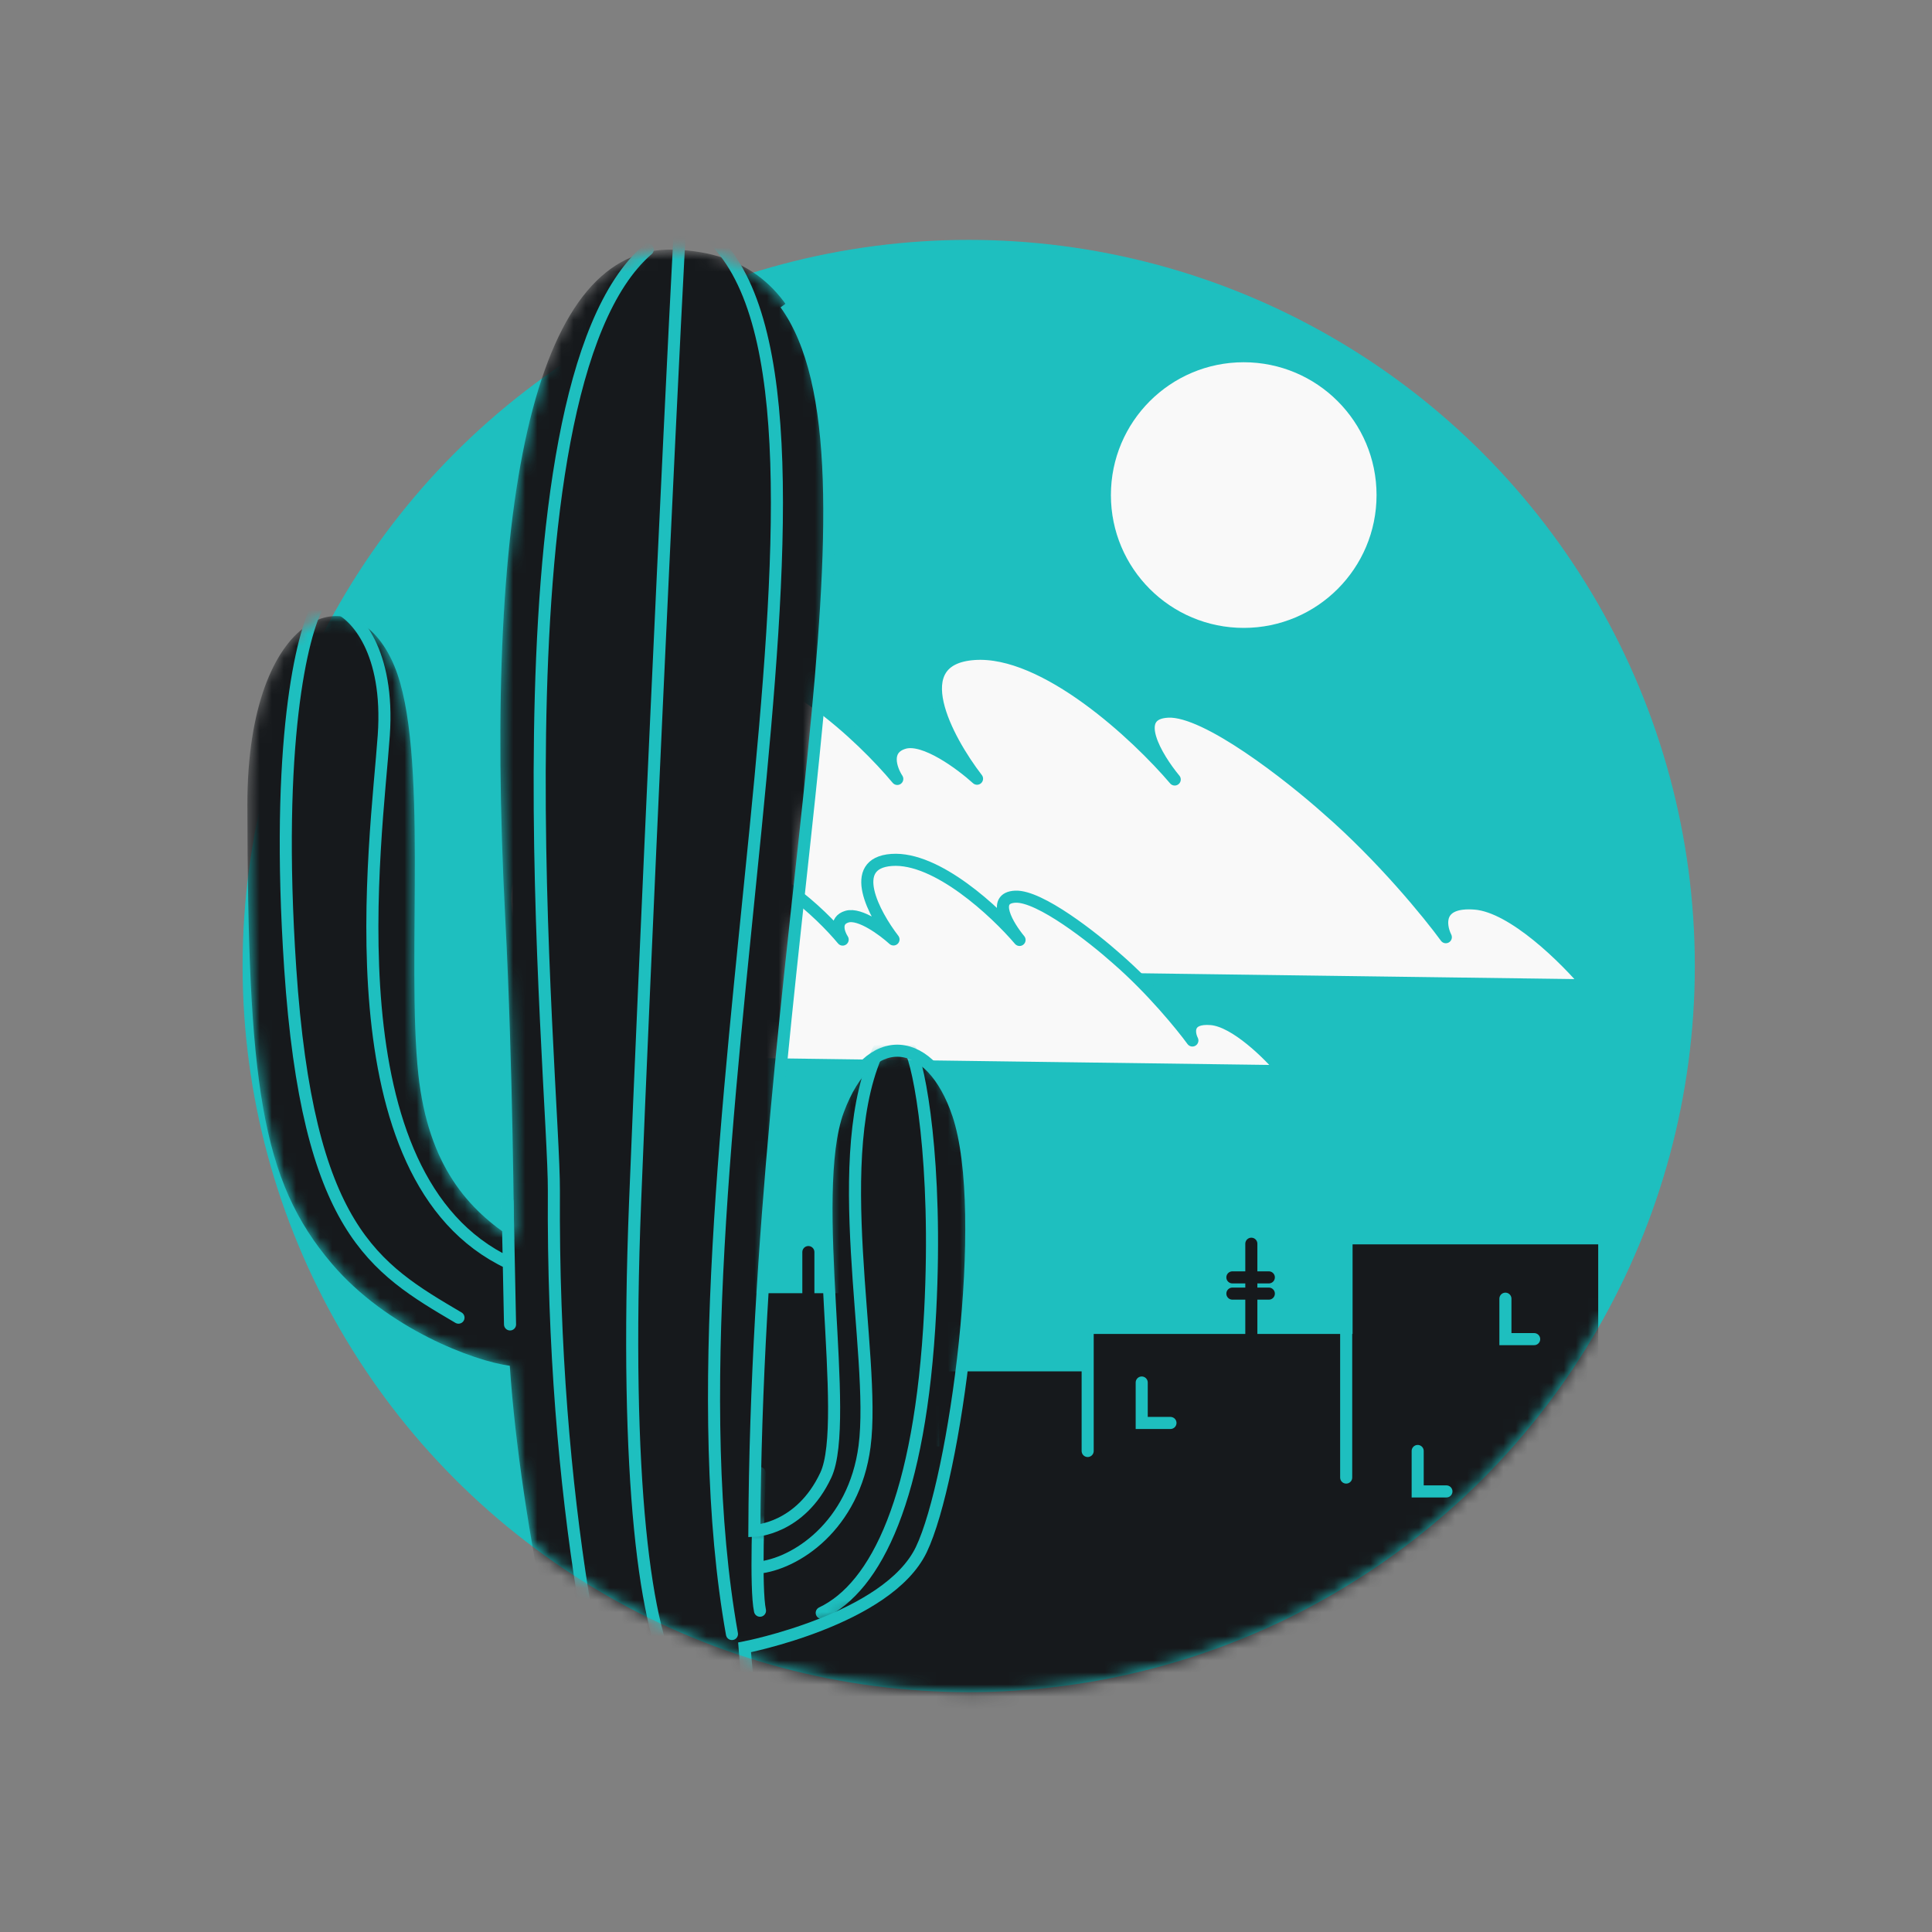
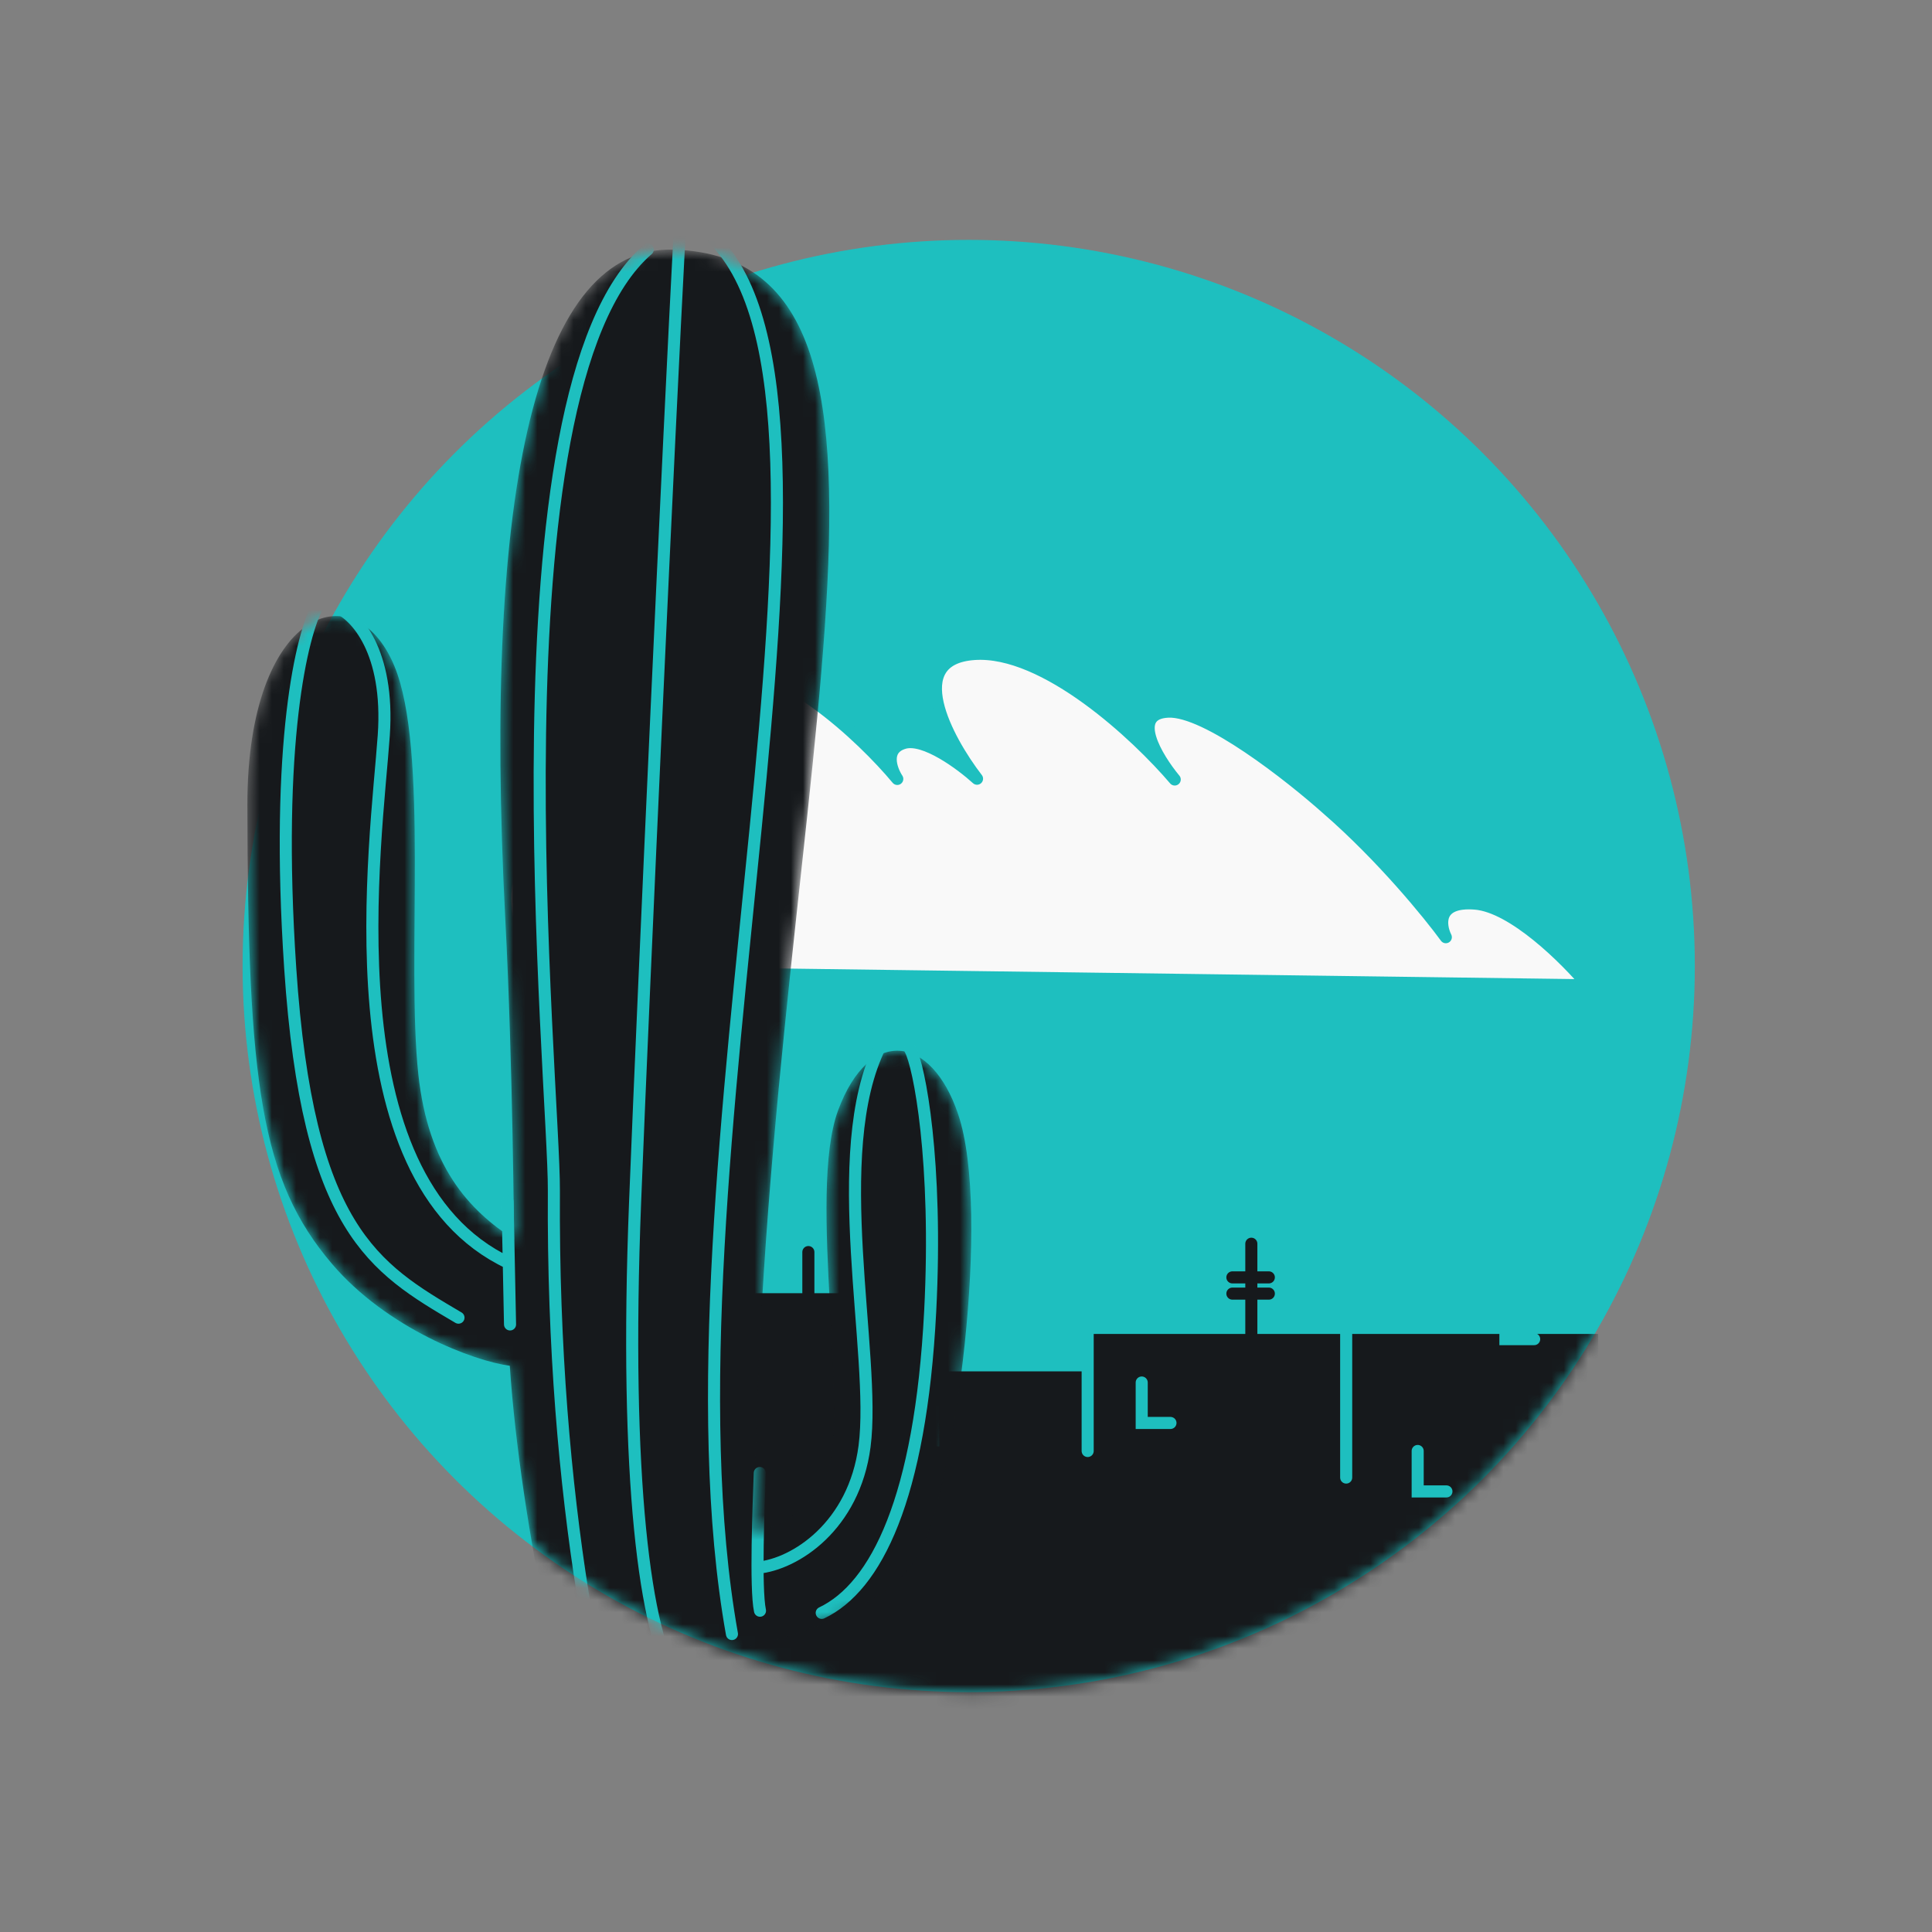
<svg xmlns="http://www.w3.org/2000/svg" width="160" height="160" viewBox="0 0 160 160" fill="none">
  <rect x="0" y="0" width="160" height="160" fill="#808080" stroke="none" />
  <circle cx="80.224" cy="80" r="60.134" fill="#1EBFBF" />
  <mask id="mask0_4091_9037" style="mask-type:alpha" maskUnits="userSpaceOnUse" x="14" y="19" width="127" height="122">
    <path d="M140.358 80C140.358 113.211 113.435 140.134 80.224 140.134C50.77 140.134 26.262 118.958 21.093 91C20.434 87.434 18 83.757 18 80C18 46.789 -8 17.5 80.224 19.866C113.435 19.866 140.358 46.789 140.358 80Z" fill="#1EBFBF" />
  </mask>
  <g mask="url(#mask0_4091_9037)">
    <path d="M96.744 58.935C99.91 58.792 106.861 64.261 109.942 67.013C114.466 70.944 118.357 75.719 119.737 77.615C119.226 76.584 118.995 74.584 122.155 74.831C125.315 75.077 129.7 79.445 131.498 81.598L43.442 80.422C42.331 78.189 40.695 73.204 43.038 71.123C45.381 69.042 47.842 69.962 48.779 70.682C47.701 68.882 46.287 64.851 49.257 63.131C52.227 61.411 55.339 62.812 56.524 63.728C54.998 61.076 53.317 55.606 58.801 54.941C64.286 54.275 71.425 61.041 74.309 64.508C73.794 63.72 73.186 62.021 74.871 61.527C76.556 61.032 79.602 63.296 80.914 64.49C78.396 61.218 74.825 54.571 80.684 54.161C86.544 53.751 94.194 60.919 97.286 64.555C95.786 62.741 93.577 59.078 96.744 58.935Z" fill="#F9F9F9" stroke="#1EBFBF" stroke-linejoin="round" />
-     <path d="M84.089 74.26C86.107 74.169 90.539 77.655 92.503 79.409C95.388 81.916 97.868 84.96 98.748 86.169C98.422 85.512 98.275 84.236 100.289 84.394C102.304 84.551 105.1 87.335 106.246 88.708L50.107 87.958C49.399 86.535 48.355 83.356 49.849 82.03C51.343 80.703 52.912 81.29 53.51 81.749C52.822 80.601 51.921 78.031 53.814 76.935C55.708 75.838 57.692 76.731 58.448 77.315C57.475 75.625 56.403 72.137 59.899 71.713C63.396 71.289 67.947 75.602 69.786 77.812C69.458 77.31 69.07 76.227 70.144 75.912C71.218 75.597 73.16 77.04 73.997 77.801C72.391 75.715 70.115 71.477 73.851 71.216C77.586 70.954 82.463 75.524 84.435 77.842C83.478 76.686 82.07 74.35 84.089 74.26Z" fill="#F9F9F9" stroke="#1EBFBF" stroke-linejoin="round" />
-     <path d="M132.357 103.052V138.383L61.139 155L56 145.883V118.593V107.099H71.823V119.783H77.784V113.569H90.369V110.474H112.014V103.052H132.357Z" fill="#16191C" />
+     <path d="M132.357 103.052V138.383L61.139 155L56 145.883V118.593V107.099H71.823V119.783H77.784V113.569H90.369V110.474H112.014H132.357Z" fill="#16191C" />
    <path d="M111.485 105.897L111.485 122.365M90.076 110.332V120.165" stroke="#1EBFBF" stroke-linecap="round" />
    <path d="M94.552 114.494V117.843H96.933M117.406 120.164V123.513H119.787M124.672 107.552V110.901H127.053" stroke="#1EBFBF" stroke-linecap="round" />
    <path d="M103.63 103V111.585M102.061 105.787H105.079M105.079 107.132H102.061" stroke="#16191C" stroke-linecap="round" />
    <path d="M66.945 103.691V108.171" stroke="#16191C" stroke-linecap="round" stroke-linejoin="round" />
    <mask id="mask1_4091_9037" style="mask-type:alpha" maskUnits="userSpaceOnUse" x="20" y="20" width="64" height="187">
      <path d="M55.828 20.674C44.531 20.293 39.967 40.117 41.847 76.136C42.481 88.28 42.571 102.639 42.571 102.639C38.841 100.224 35.467 96.624 34.643 88.957C33.634 79.567 35.55 62.05 32.646 55.126C29.345 47.253 20.469 50.495 20.488 66.637C20.514 89.747 21.597 97.745 27.487 104.66C32.069 110.038 39.264 112.717 42.218 113.108C44.031 139.627 57.099 181.618 68.761 206.688L83.95 204.442L83.496 203.456C71.576 177.618 63.498 160.109 61.663 136.428C61.663 136.428 73.512 134.136 76.299 128.331C79.085 122.526 82.105 100.492 79.353 92.286C77.13 85.659 71.99 84.988 69.409 91.951C66.828 98.915 70.501 117.662 68.39 122.165C66.28 126.669 62.473 126.778 62.473 126.778C62.752 67.858 79.961 21.488 55.828 20.674Z" fill="#16191C" />
    </mask>
    <g mask="url(#mask1_4091_9037)">
      <path d="M55.828 20.674C44.531 20.293 39.967 40.117 41.847 76.136C42.481 88.28 42.571 102.639 42.571 102.639C38.841 100.224 35.467 96.624 34.643 88.957C33.634 79.567 35.55 62.05 32.646 55.126C29.345 47.253 20.469 50.495 20.488 66.637C20.514 89.747 21.597 97.745 27.487 104.66C32.069 110.038 39.264 112.717 42.218 113.108C44.031 139.627 57.099 181.618 68.761 206.688L83.95 204.442L83.496 203.456C71.576 177.618 63.498 160.109 61.663 136.428C61.663 136.428 73.512 134.136 76.299 128.331C79.085 122.526 82.105 100.492 79.353 92.286C77.13 85.659 71.99 84.988 69.409 91.951C66.828 98.915 70.501 117.662 68.39 122.165C66.28 126.669 62.473 126.778 62.473 126.778C62.752 67.858 79.961 21.488 55.828 20.674Z" fill="#16191C" />
      <path d="M59.071 19.782C73.119 33.529 53.872 97.57 60.617 135.323M56.276 19.415C55.405 35.723 53.327 81.019 52.598 99.498C51.687 122.597 53.459 135.458 56.016 139.257C58.06 142.295 56.909 152.914 52.982 152.398C49.996 143.249 45.705 124.766 45.87 98.614C45.925 89.949 40.164 32.302 53.644 20.663M62.736 129.835C65.861 129.547 70.732 126.381 71.598 119.785C72.6 112.16 68.465 95.466 72.92 86.597M75.383 86.921C76.122 88.216 77.673 96.194 77.034 108.602C76.235 124.113 72.546 131.434 68.052 133.572M62.922 121.989C62.831 124.501 62.543 131.551 62.939 133.392M42.239 109.684L42.136 104.596M42.033 99.508L42.136 104.596M27.956 50.33C29.434 50.943 32.269 53.918 31.782 60.904C31.174 69.637 27.143 97.551 42.136 104.596M26.337 50.117C25.022 52.471 22.783 61.477 24.034 80.174C25.484 101.829 30.966 104.998 37.97 109.123" stroke="#1EBFBF" stroke-linecap="round" />
    </g>
-     <circle cx="103" cy="41" r="11" fill="#F9F9F9" />
-     <path d="M68.761 206.688L83.95 204.442C71.781 178.061 63.522 160.409 61.662 136.428C61.662 136.428 73.512 134.136 76.299 128.331C79.085 122.526 82.105 100.493 79.353 92.287C77.13 85.659 71.99 84.988 69.409 91.951C66.828 98.915 70.501 117.662 68.39 122.165C66.28 126.669 62.473 126.778 62.473 126.778C62.703 78.231 74.427 38.203 65.048 25.16" stroke="#1EBFBF" />
  </g>
</svg>